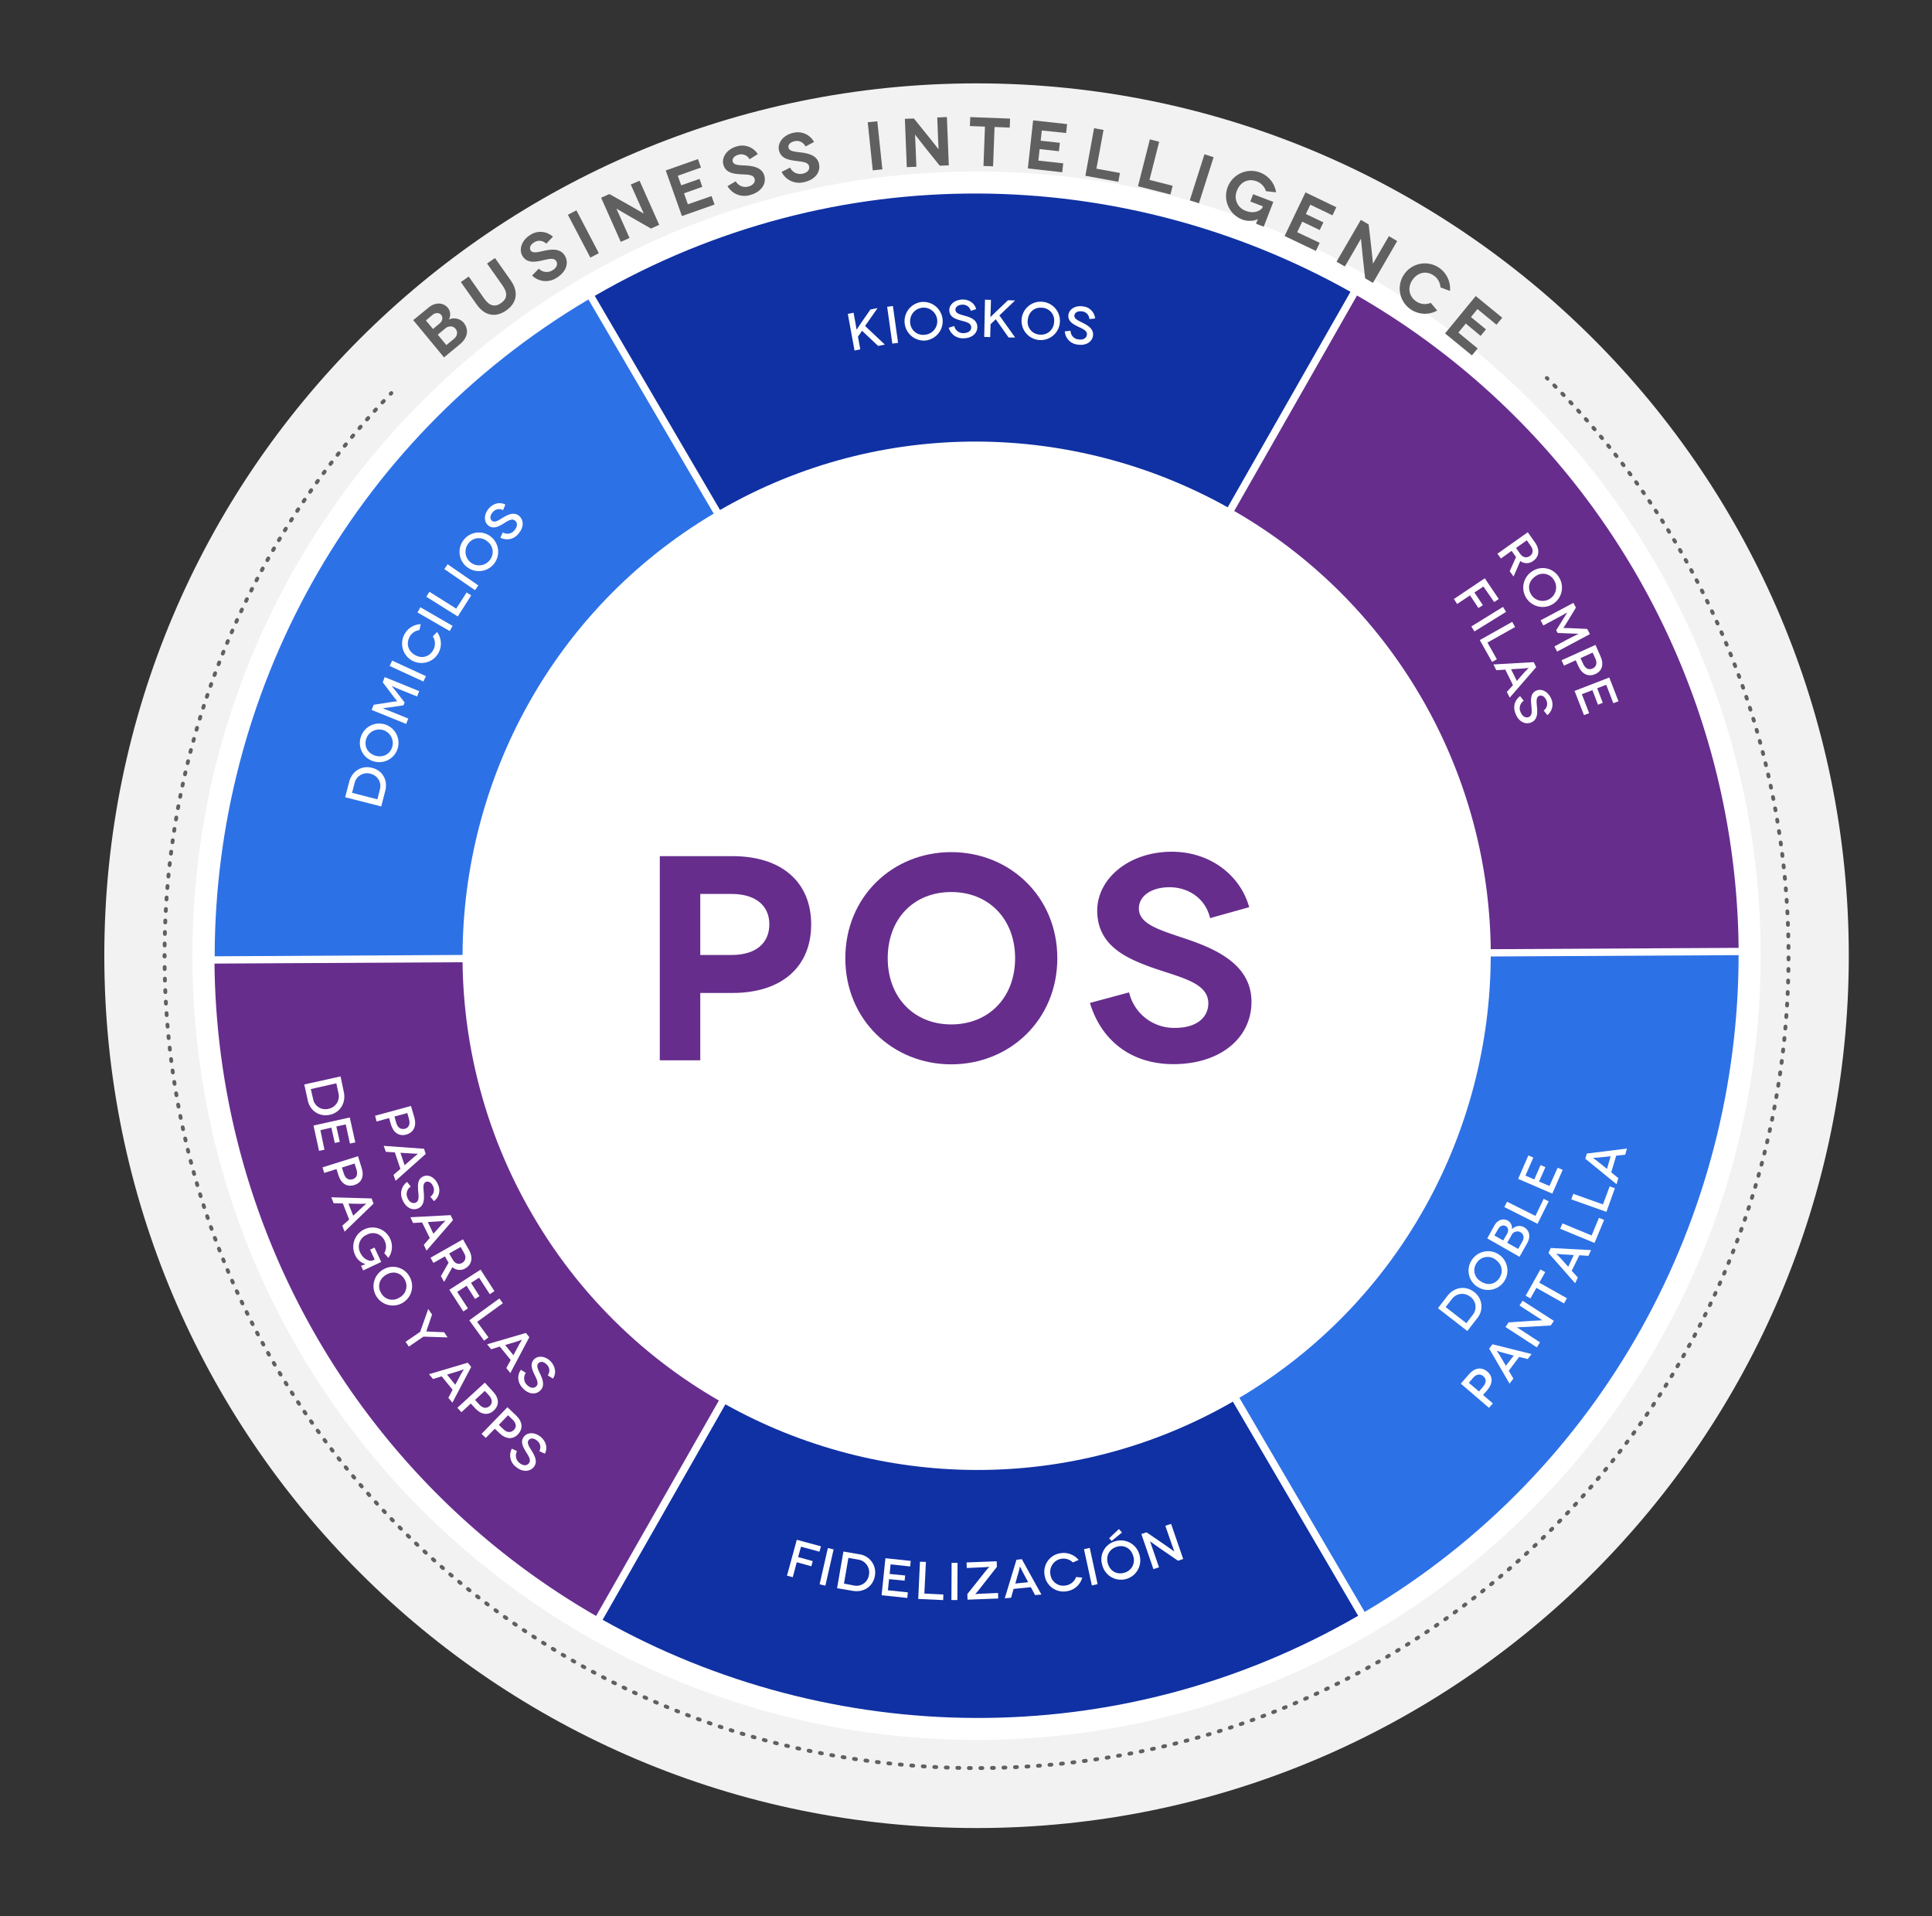
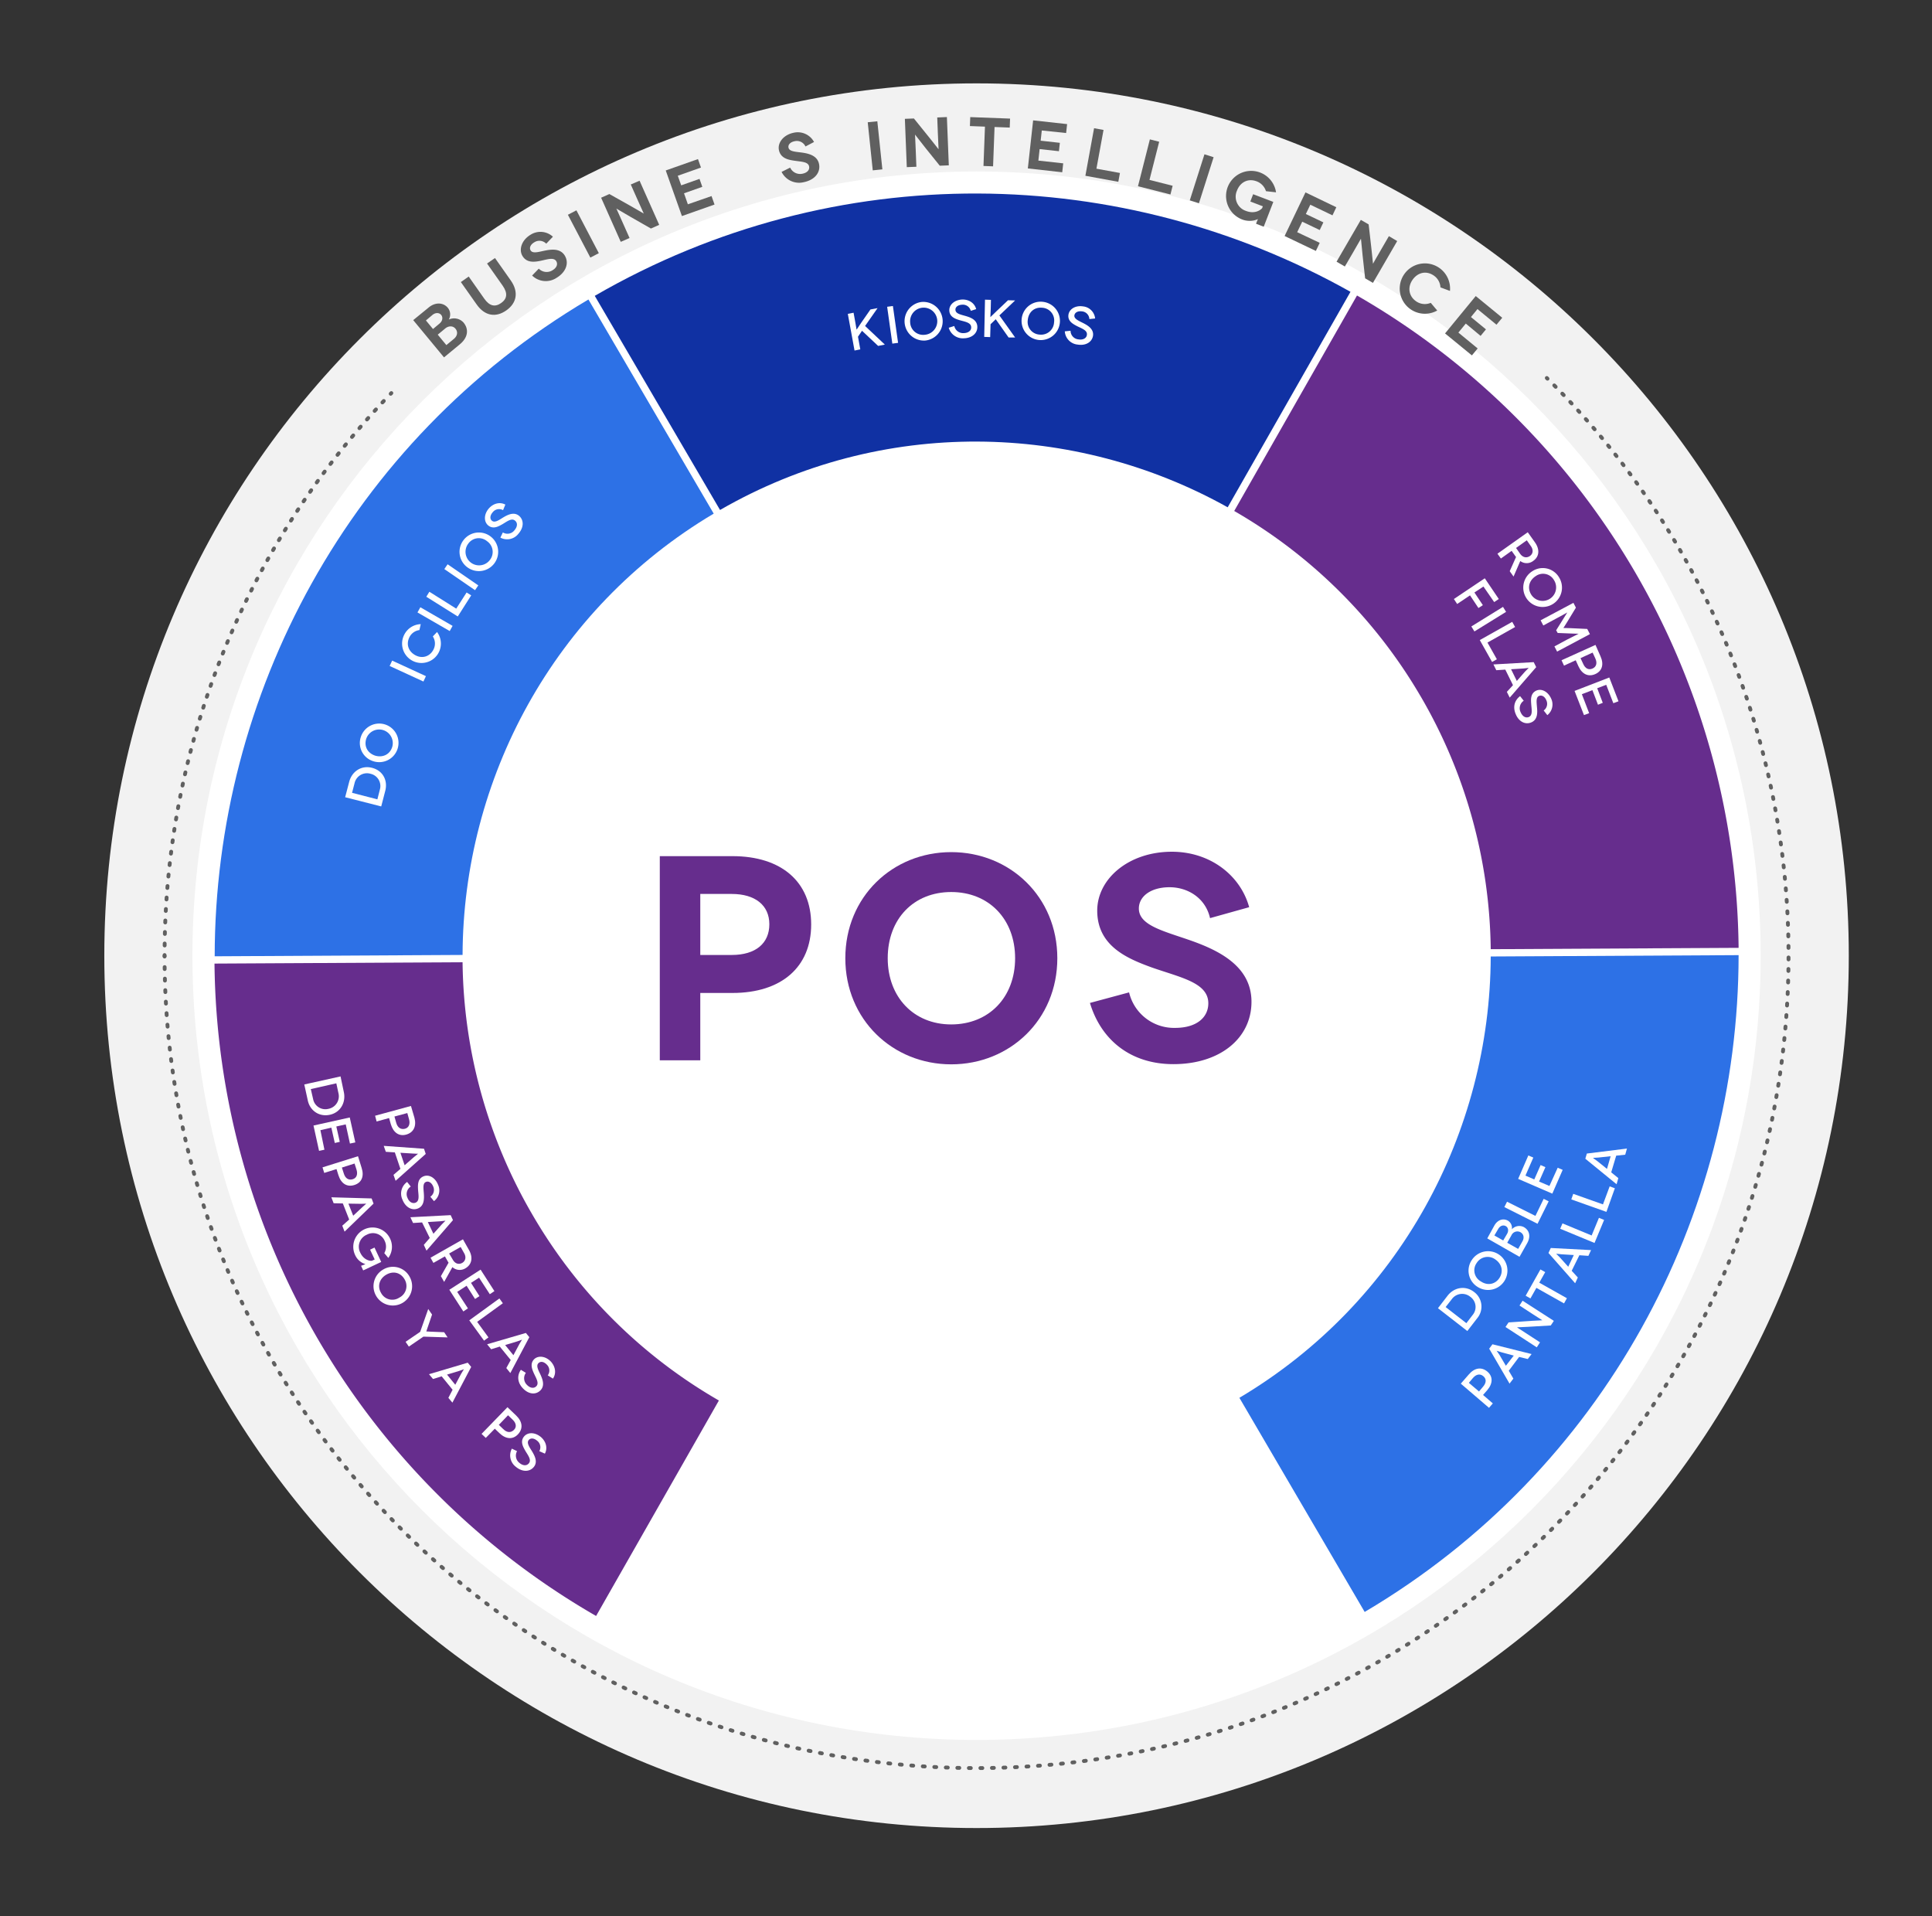
<svg xmlns="http://www.w3.org/2000/svg" id="Layer_1" data-name="Layer 1" viewBox="0 0 1007 998.58">
  <rect x="0" y="0" width="1007" height="998.58" fill="#333333" stroke="none" />
  <defs>
    <style>.cls-1{fill:#f2f2f2;}.cls-2{fill:#fff;}.cls-3{fill:#2d71e6;}.cls-4{fill:#662d8d;}.cls-5{fill:#1031a3;}.cls-6,.cls-7,.cls-8{fill:none;stroke:#606060;stroke-linecap:round;stroke-linejoin:round;stroke-width:2px;}.cls-7{stroke-dasharray:1 5.01;}.cls-8{stroke-dasharray:1 5;}.cls-9{fill:#606060;}</style>
  </defs>
  <title>POS</title>
  <path class="cls-1" d="M54.37,498.08C54.37,247,257.94,43.45,509,43.45S963.63,247,963.63,498.08,760.06,952.7,509,952.7,54.37,749.14,54.37,498.08" />
  <path class="cls-2" d="M100.3,498.08c0-225.7,183-408.7,408.7-408.7s408.7,183,408.7,408.7-183,408.7-408.7,408.7-408.7-183-408.7-408.7" />
  <path class="cls-2" d="M250.28,498.08c0-142.88,115.84-258.73,258.72-258.73S767.72,355.2,767.72,498.08,651.88,756.8,509,756.8,250.28,641,250.28,498.08" />
  <path class="cls-3" d="M372,267.68l-65.3-111.6c-125,74-194.7,206.4-194.8,342.3l129.2-.7c.3-91.3,47.1-180.2,130.9-230" />
  <path class="cls-4" d="M740.4,362.78A267.11,267.11,0,0,1,777,494.68l129.2-.7A397,397,0,0,0,707.3,154l-64,112.3a266.44,266.44,0,0,1,97.1,96.5" />
  <path class="cls-5" d="M639.9,264.38l64-112.3c-118.5-66.6-268.1-70.7-393.9,2.1l65.3,111.6c84.5-48.7,184.9-45.9,264.6-1.4" />
-   <path class="cls-5" d="M378.1,731.88l-64,112.3c118.5,66.5,268.1,70.6,393.8-2.1l-65.3-111.6c-84.4,48.6-184.8,45.9-264.5,1.4" />
  <path class="cls-3" d="M646,728.48l65.3,111.6c125-73.9,194.8-206.4,194.9-342.3l-129.2.7c-.3,91.3-47.2,180.2-131,230" />
  <path class="cls-4" d="M277.7,633.38a267.11,267.11,0,0,1-36.6-131.9l-129.3.7a397,397,0,0,0,198.9,340l64-112.3a265.42,265.42,0,0,1-97-96.5" />
  <path class="cls-2" d="M457.7,180.28l-8.4-7.9-2.1,3.1,1.2,6.6-3,.6-3.5-19.1,3-.6.8,4.4c.6,3.1.7,4.4.8,4.4h0s1.1-1.6,2.4-3.6l4.8-6.9,3.7-.7-6.5,9.3,10.3,9.7Z" />
  <path class="cls-2" d="M465.1,179.08l-2.7-19.2,3-.4,2.7,19.2Z" />
  <path class="cls-2" d="M480.3,157.38a10.09,10.09,0,0,1,1.9,20.1,10.1,10.1,0,0,1-1.9-20.1Zm1.6,17.1a7.08,7.08,0,1,0-7.5-6.4A6.76,6.76,0,0,0,481.9,174.48Z" />
  <path class="cls-2" d="M506,162a4.25,4.25,0,0,0-4.5-3.2c-2.2.1-3.6,1.2-3.5,2.7.1,1.9,2.5,2.4,5,3.1,2.8.8,6.3,2,6.4,5.7.1,3.3-2.7,5.9-7,6a7.61,7.61,0,0,1-7.9-5.5l2.9-.9a4.7,4.7,0,0,0,5,3.7c2.5-.1,3.9-1.4,3.8-3.1-.1-2.4-3.1-2.8-5.9-3.6-2.3-.7-5.4-1.7-5.5-5.1-.1-3,2.7-5.5,6.7-5.7,3.6-.1,6.5,1.9,7.3,5Z" />
  <path class="cls-2" d="M525.7,175.88l-6.7-9.5-2.7,2.6-.2,6.7-3.1-.1.4-19.4,3.1.1-.1,4.5c-.1,3.1-.2,4.5-.2,4.5h0s1.4-1.4,3.1-3l6.1-5.8,3.7.1-8.2,7.8,8.2,11.5Z" />
  <path class="cls-2" d="M543.4,157.28a10,10,0,1,1-10.9,9.1A9.93,9.93,0,0,1,543.4,157.28Zm-1.5,17.1a6.76,6.76,0,0,0,7.5-6.4,6.62,6.62,0,0,0-6.2-7.6c-4-.4-7.1,2.2-7.5,6.4A6.61,6.61,0,0,0,541.9,174.38Z" />
  <path class="cls-2" d="M567.8,166.28a4.2,4.2,0,0,0-3.8-4c-2.1-.3-3.7.5-4,2-.3,1.8,2,2.8,4.4,4,2.6,1.3,5.8,3.2,5.3,6.7-.5,3.3-3.8,5.3-8,4.6a7.38,7.38,0,0,1-6.7-6.9l3-.3a4.52,4.52,0,0,0,4.2,4.5c2.4.4,4.1-.7,4.3-2.3.4-2.4-2.5-3.3-5.1-4.6-2.1-1.1-5-2.6-4.5-6,.5-3,3.7-4.9,7.6-4.3a7,7,0,0,1,6.3,6.3Z" />
  <path class="cls-2" d="M786.9,297.68l3.3-7.4c-.1-.1-.2-.3-.4-.5l-1.9-2.7-5.6,4-1.8-2.5,15.8-11.2,3.7,5.2c2.7,3.8,2.3,7.5-.8,9.7a5.55,5.55,0,0,1-6.8.1l-3.5,8.1Zm5.4-9.1c1.5,2.1,3.5,2.3,5.1,1.2s2-3.1.5-5.2l-2.1-3-5.6,4Z" />
  <path class="cls-2" d="M812.6,300.88a10.09,10.09,0,1,1-13.9-3.2A9.85,9.85,0,0,1,812.6,300.88Zm-14.5,9a7,7,0,0,0,11.9-7.5,6.57,6.57,0,0,0-9.6-2.1C796.9,302.58,796,306.48,798.1,309.88Z" />
  <path class="cls-2" d="M828.7,330.48l-17.1,9.1-1.4-2.7,6.5-3.5c3.1-1.6,6.1-3.1,6.1-3.1h0s-2.4-.1-3.4-.1l-7.5-.3-.8-1.4,4-6.4c.5-.9,1.8-2.8,1.8-2.9h0s-2.9,1.7-6,3.3l-6.5,3.5-1.4-2.7,17.1-9.1,1.3,2.5-4.5,7.4c-1.6,2.7-2.1,3.2-2,3.2h0s.7,0,3.8.1l8.6.4Z" />
  <path class="cls-2" d="M834.2,342c1.9,4.2.9,7.7-2.7,9.3s-6.9.1-8.8-4.1l-1.4-3.1-6.1,2.8-1.3-2.8,17.7-8Zm-9,4c1.1,2.5,2.9,3.3,4.9,2.4s2.5-2.9,1.4-5.3l-1.4-3-6.3,2.9Z" />
  <path class="cls-2" d="M828.3,371.68l-2.7,1-4.9-12.6,18.1-7,4.8,12.4-2.7,1-3.7-9.6-4.7,1.8,2.9,7.6-2.5,1-2.9-7.6-5.5,2.1Z" />
  <path class="cls-2" d="M773.2,305.68l-4.7,3.1,4.4,6.6-2.3,1.5-4.4-6.6-6.7,4.5-1.7-2.6,16.1-10.8,7.3,10.8-2.4,1.6Z" />
  <path class="cls-2" d="M766.9,326.48l16.5-10.2,1.6,2.6-16.5,10.2Z" />
  <path class="cls-2" d="M780.2,343.58l-2.5,1.4-6.4-11.4,16.9-9.5,1.5,2.7-14.4,8.1Z" />
  <path class="cls-2" d="M788.6,357.08l-4-8.1-4.7.3-1.5-3,21-1.2,1.3,2.6-13.8,15.9-1.5-3Zm2-2.2,4.3-4.9,1.9-1.9h0s-1.5.2-2.7.3l-6.5.4Z" />
  <path class="cls-2" d="M804.6,370.28A4.26,4.26,0,0,0,806,365c-.8-2-2.4-2.9-3.8-2.3-1.7.7-1.3,3.2-1.1,5.8.3,2.9.4,6.6-3,8-3.1,1.3-6.5-.4-8.1-4.4-1.6-3.8-.5-7.2,2.3-9.3l1.9,2.4a4.71,4.71,0,0,0-1.6,6c1,2.3,2.7,3.1,4.2,2.5,2.2-.9,1.5-3.9,1.3-6.8-.2-2.4-.4-5.6,2.7-7,2.8-1.2,6.1.6,7.7,4.2a7.08,7.08,0,0,1-2,8.6Z" />
  <path class="cls-2" d="M754.5,675.28c3.4-4.4,9.3-5.5,13.9-1.9a9.46,9.46,0,0,1,1.5,13.7l-5.1,6.6-15.3-11.9Zm13.1,10a6.48,6.48,0,0,0-1.2-9.4,6.67,6.67,0,0,0-9.7,1.2l-3.2,4.1,10.8,8.4Z" />
  <path class="cls-2" d="M767.2,656.58a10.1,10.1,0,1,1,2.8,14A9.91,9.91,0,0,1,767.2,656.58Zm14.3,9.5c2.2-3.3,1.4-7.3-2.1-9.7a6.72,6.72,0,0,0-9.7,1.8,6.58,6.58,0,0,0,2.1,9.6C775.3,670.18,779.3,669.38,781.5,666.08Z" />
  <path class="cls-2" d="M778.9,638.68c1.7-3,4.6-3.9,7.1-2.5a4.42,4.42,0,0,1,2,4.5h0a5.2,5.2,0,0,1,6.2-1.2c2.9,1.6,3.9,4.8,1.7,8.6L792,655l-16.8-9.6Zm6.6,4.4c1-1.7.6-3.4-.7-4.1s-2.9-.2-3.9,1.5l-2,3.4,4.6,2.6Zm8,3.9c1.1-1.9.7-3.8-1-4.8a3.39,3.39,0,0,0-4.7,1.6l-2.2,3.9,5.7,3.2Z" />
  <path class="cls-2" d="M804.6,624.78l2.6,1.3-5.8,11.7-17.3-8.7,1.4-2.8,14.8,7.4Z" />
  <path class="cls-2" d="M811.9,608.58l2.6,1.1-5.4,12.4-17.8-7.7,5.3-12.2,2.6,1.1-4.1,9.4,4.6,2,3.3-7.5,2.5,1.1-3.3,7.5,5.4,2.3Z" />
  <path class="cls-2" d="M765.6,716.28c3-3.5,6.6-4,9.6-1.5s3,6.2,0,9.7L773,727l5.1,4.4-2,2.3-14.7-12.6Zm7.4,6.4c1.8-2.1,1.8-4.1.1-5.5s-3.7-1-5.4,1l-2.1,2.5,5.3,4.5Z" />
  <path class="cls-2" d="M791.8,707.18l-5.4,7.2,2.4,4.1-2,2.6-10.6-18.2,1.7-2.3,20.4,5.1-2,2.6Zm-2.8-.7-6.3-1.7c-1.1-.3-2.5-.8-2.6-.8h0s.9,1.3,1.5,2.2l3.3,5.6Z" />
  <path class="cls-2" d="M793.6,677.88l16.3,10.5-1.6,2.4-11.8.7c-2.9.2-5.8.2-5.8.3h0s2.2,1.4,5.1,3.3l6.9,4.5-1.7,2.6-16.3-10.6,1.6-2.4,11.9-.8c2.3-.1,5.7-.3,5.7-.3h0s-2.4-1.5-5-3.2l-6.9-4.5Z" />
  <path class="cls-2" d="M802.9,661.58l2.5,1.4-3.1,5.5,14.4,8.1-1.5,2.7-14.4-8.1-3.1,5.5-2.5-1.4Z" />
  <path class="cls-2" d="M823.2,654.18l-4,8.1,3.2,3.5-1.4,3L807.1,653l1.2-2.6,21,1.1-1.4,3Zm-2.9-.1-6.5-.4c-1.1-.1-2.7-.3-2.7-.3h0l1.9,1.9,4.4,4.9Z" />
  <path class="cls-2" d="M833.4,634.68l2.7,1.1-5,12-17.9-7.4,1.2-2.8,15.2,6.3Z" />
  <path class="cls-2" d="M839,618.28l2.7,1-4.4,12.3-18.3-6.5,1-2.9,15.5,5.5Z" />
  <path class="cls-2" d="M842.4,602.28l-2.6,8.7,3.7,3-.9,3.2-16.3-13.3.8-2.7,20.9-2.6-.9,3.2Zm-2.9.3-6.5.7c-1.1.1-2.7.1-2.7.2h0s1.3.9,2.2,1.6l5.1,4.1Z" />
  <path class="cls-2" d="M417.5,806.08l-1.5,5.4,7.6,2.1-.7,2.7-7.6-2.1-2.1,7.8-3-.8,5.1-18.7,12.6,3.4-.8,2.8Z" />
  <path class="cls-2" d="M427.2,825.68l4.3-18.9,3,.7-4.3,18.9Z" />
  <path class="cls-2" d="M447.8,810a9.56,9.56,0,0,1,8.2,11.3c-1,5.7-6,8.7-11.4,7.8l-8.3-1.4,3.3-19.1Zm-2.7,16.3a6.52,6.52,0,0,0,7.8-5.5,6.71,6.71,0,0,0-5.6-8l-5.1-.9-2.3,13.4Z" />
  <path class="cls-2" d="M473.2,829.88l-.3,2.9-13.4-1.4,2-19.3,13.2,1.4-.3,2.9-10.2-1.1-.5,5,8.1.8-.3,2.7-8.1-.8-.6,5.8Z" />
  <path class="cls-2" d="M491.7,831l-.1,2.9-13-.6.9-19.4,3.1.1-.8,16.5Z" />
  <path class="cls-2" d="M495.9,833.88l.1-19.4h3.1l-.1,19.4Z" />
  <path class="cls-2" d="M519.6,816.58l-9.8,12.5-1.5,1.7h0s1.2-.1,2.7-.2l9.2-.4.1,2.9-16,.6-.1-2.9,10-12.6c.6-.7,1.5-1.6,1.5-1.6h0l-2.7.2-9.1.4-.1-2.9,15.7-.6Z" />
  <path class="cls-2" d="M537.3,827.18l-9,.9-1.3,4.6-3.3.3,6.1-20.1,2.8-.3L542.8,831l-3.3.3Zm-1.4-2.6-3.1-5.8a24.44,24.44,0,0,0-1.2-2.4h0s-.3,1.5-.6,2.6l-1.8,6.3Z" />
  <path class="cls-2" d="M559.2,814.28a6.94,6.94,0,0,0-11.7,6.2,6.73,6.73,0,0,0,8,5.8,6.86,6.86,0,0,0,5.4-4.4l3.2.3a9.8,9.8,0,0,1-8,7.1,9.92,9.92,0,0,1-11.6-8.2,9.79,9.79,0,0,1,8.2-11.6,10.13,10.13,0,0,1,9.5,3.5Z" />
  <path class="cls-2" d="M569.1,826.28l-4.1-18.9,3-.7,4.1,18.9Z" />
  <path class="cls-2" d="M581.5,803.18a10,10,0,0,1,12.4,7.1,10.06,10.06,0,1,1-19.4,5.3A9.77,9.77,0,0,1,581.5,803.18Zm4.4,16.5a6.71,6.71,0,0,0,4.8-8.6c-1.1-4.1-4.7-6.1-8.5-5s-5.9,4.5-4.8,8.6S582.1,820.78,585.9,819.68Zm-1.1-21-5.4,4.4-1.3-1.4,5.1-4.8Z" />
  <path class="cls-2" d="M610.4,794.18l6.3,18.3-2.7.9-9.8-6.7c-2.4-1.7-4.7-3.4-4.8-3.4h0s.9,2.4,2,5.7l2.7,7.8-2.9,1-6.3-18.3,2.7-.9,9.8,6.7c1.9,1.3,4.6,3.3,4.7,3.3h0s-1-2.7-2-5.6l-2.7-7.8Z" />
  <path class="cls-2" d="M216,582.48c1.2,4.4-.4,7.7-4.2,8.8s-6.8-1-8.1-5.4l-.9-3.2-6.5,1.8-.8-3,18.7-5.1Zm-9.5,2.6c.7,2.6,2.4,3.7,4.5,3.2s2.9-2.5,2.2-5l-.9-3.2-6.7,1.8Z" />
  <path class="cls-2" d="M208.7,609.18l-2.9-8.6-4.7-.3-1.1-3.1,21,1.5.9,2.7-15.7,14-1.1-3.1Zm2.2-1.9,4.9-4.3c.9-.7,2.1-1.7,2.1-1.7h0s-1.5,0-2.7-.1l-6.5-.4Z" />
  <path class="cls-2" d="M224.3,623.68a4.26,4.26,0,0,0,1.5-5.3c-.8-2-2.4-3-3.8-2.4-1.7.7-1.3,3.2-1.1,5.8.2,2.9.3,6.6-3,8-3.1,1.3-6.5-.5-8.1-4.5a7.43,7.43,0,0,1,2.4-9.3l1.9,2.4a4.64,4.64,0,0,0-1.7,5.9c.9,2.3,2.7,3.1,4.2,2.5,2.2-.9,1.5-3.9,1.3-6.8-.1-2.4-.3-5.6,2.8-6.9,2.8-1.2,6.1.6,7.6,4.3a7,7,0,0,1-2.1,8.6Z" />
  <path class="cls-2" d="M224,645.18l-4-8.1-4.7.3-1.4-3,21-1.1,1.2,2.6-13.8,15.9-1.4-3Zm1.9-2.2,4.4-4.9,1.9-1.9h0s-1.5.2-2.7.3l-6.5.4Z" />
  <path class="cls-2" d="M229.8,665.08l4-7c-.1-.2-.2-.3-.3-.5l-1.6-2.8-6,3.4-1.5-2.7,16.9-9.6,3.1,5.5c2.3,4,1.5,7.7-1.8,9.6a5.7,5.7,0,0,1-6.8-.6l-4.3,7.7Zm6.2-8.6c1.3,2.3,3.3,2.6,4.9,1.7s2.3-2.9,1-5.1l-1.8-3.2-6,3.4Z" />
  <path class="cls-2" d="M243.9,681.88l-2.4,1.6-7.3-11.3,16.3-10.5,7.2,11.2-2.4,1.6-5.6-8.6-4.2,2.7,4.4,6.9-2.3,1.5-4.4-6.9-4.9,3.2Z" />
  <path class="cls-2" d="M254.6,697l-2.3,1.7-7.7-10.6,15.7-11.4,1.8,2.5-13.4,9.7Z" />
  <path class="cls-2" d="M266.2,708.78l-5.7-7-4.5,1.4-2.1-2.6,20.2-5.9,1.8,2.2-9.9,18.7-2.1-2.6Zm1.4-2.5,3.1-5.8c.6-1,1.4-2.3,1.4-2.3h0s-1.5.5-2.5.9l-6.3,1.9Z" />
  <path class="cls-2" d="M285.5,716.78a4.24,4.24,0,0,0-.4-5.5c-1.5-1.6-3.2-2-4.4-.9-1.4,1.3-.2,3.5.9,5.8,1.2,2.6,2.6,6.1-.1,8.6-2.5,2.3-6.2,1.8-9.1-1.4-2.8-3-2.9-6.7-.9-9.5l2.6,1.6a4.77,4.77,0,0,0,.5,6.2c1.7,1.8,3.6,2,4.8.9,1.8-1.6.1-4.2-1.1-6.8-1-2.2-2.2-5.2.2-7.5,2.2-2,6-1.5,8.7,1.4,2.4,2.7,2.8,6.2,1,8.8Z" />
  <path class="cls-2" d="M179.2,569.08c1.2,5.4-1.7,10.7-7.3,11.9s-10.4-2.2-11.5-7.6l-1.8-8.2,18.9-4.2Zm-16,3.7a6.5,6.5,0,0,0,8,5.1,6.67,6.67,0,0,0,5.2-8.2l-1.1-5.1-13.3,3Z" />
  <path class="cls-2" d="M169.1,599.18l-2.8.6-2.9-13.2,18.9-4.2,2.9,13-2.8.6-2.2-10-4.9,1.1,1.8,8-2.6.6-1.8-8L167,589Z" />
  <path class="cls-2" d="M188.5,608.68c1.4,4.4,0,7.7-3.8,8.9s-6.9-.7-8.3-5.1l-1-3.2-6.4,2-.9-2.9,18.5-5.8Zm-9.3,2.9c.8,2.6,2.5,3.6,4.6,3s2.8-2.6,2-5.1l-1-3.1-6.6,2.1Z" />
  <path class="cls-2" d="M182,635.58l-3.3-8.4-4.8-.1-1.2-3.1,21,.6,1,2.7-15.1,14.6-1.2-3.1Zm2.1-2,4.8-4.5c.8-.8,2-1.7,2-1.8h0s-1.5.1-2.7.1l-6.6-.1Z" />
  <path class="cls-2" d="M190.4,658.78a8.53,8.53,0,0,1-5.3-4.7,10.06,10.06,0,0,1,18.2-8.6,9.82,9.82,0,0,1-.9,10.1l-2.1-2.5a6.87,6.87,0,0,0,.2-6.4,6.65,6.65,0,0,0-9.3-3.2,6.77,6.77,0,0,0-3.4,9.4c1.5,3.2,4.2,4.3,6,4.2l1.5-.7-2.4-5.1,2.3-1.1,3.5,7.5-9.4,4.4-1.1-2.4c1.7-.6,2.2-.8,2.2-.9Z" />
  <path class="cls-2" d="M213.5,665.38a10.05,10.05,0,1,1-17.5,9.9,10,10,0,0,1,3.8-13.7A9.87,9.87,0,0,1,213.5,665.38Zm-14.9,8.4a6.6,6.6,0,0,0,9.5,2.5,6.75,6.75,0,0,0,2.8-9.5c-2-3.5-5.8-4.6-9.5-2.5S196.6,670.38,198.6,673.78Z" />
  <path class="cls-2" d="M233.3,697l-12.6-.4-7.6,5.2-1.7-2.5,7.6-5.2,4.2-11.9,2,2.9-2.4,7c-.3.8-.6,1.8-.6,1.8h0s1,0,1.9.1l7.4.3Z" />
  <path class="cls-2" d="M235.9,724.28l-5.7-7-4.5,1.4-2.1-2.5,20.2-6,1.8,2.2L235.8,731l-2.1-2.5Zm1.4-2.6,3.1-5.8c.6-1,1.4-2.3,1.4-2.3h0s-1.5.5-2.5.9l-6.3,1.9Z" />
-   <path class="cls-2" d="M257.1,725.38c3.1,3.4,3.2,7,.3,9.7s-6.5,2.3-9.7-1.1l-2.3-2.5-4.9,4.5-2.1-2.3,14.3-13.1Zm-7.3,6.6c1.8,2,3.8,2.2,5.4.8s1.5-3.5-.3-5.5l-2.2-2.4-5.1,4.7Z" />
  <path class="cls-2" d="M269.1,737.78c3.3,3.2,3.6,6.8.9,9.7s-6.4,2.6-9.7-.6l-2.4-2.3-4.7,4.8-2.2-2.1,13.5-13.9Zm-6.8,7c1.9,1.9,3.9,2,5.5.5s1.3-3.6-.6-5.4l-2.4-2.3-4.8,5Z" />
  <path class="cls-2" d="M281.1,756.28a4.2,4.2,0,0,0-1.1-5.4c-1.6-1.4-3.4-1.6-4.4-.4-1.2,1.4.2,3.5,1.6,5.7,1.5,2.5,3.3,5.8.9,8.5-2.2,2.5-6,2.5-9.3-.3a7.44,7.44,0,0,1-2-9.4l2.7,1.3a4.81,4.81,0,0,0,1.2,6.1c1.9,1.6,3.8,1.6,4.9.3,1.6-1.8-.4-4.2-1.8-6.6-1.2-2.1-2.8-4.9-.6-7.5,2-2.3,5.7-2.2,8.8.4,2.7,2.4,3.5,5.8,2,8.6Z" />
  <path class="cls-2" d="M182,407.48c1.4-5.4,6.3-8.8,12-7.3s8.2,6.7,6.8,12l-2.1,8.1-18.8-4.8Zm16,4a6.55,6.55,0,0,0-4.8-8.2,6.62,6.62,0,0,0-8.4,4.9l-1.3,5,13.2,3.4Z" />
  <path class="cls-2" d="M188.1,384a10.06,10.06,0,1,1,6.4,12.7A9.92,9.92,0,0,1,188.1,384Zm16.3,5.4a7.1,7.1,0,0,0-13.5-4.4c-1.2,3.8.5,7.4,4.6,8.8C199.5,395,203.2,393.18,204.4,389.38Z" />
-   <path class="cls-2" d="M200.5,352.88l18,7.3-1.1,2.8-6.9-2.8c-3.3-1.3-6.3-2.7-6.3-2.7h0s1.4,1.9,2.1,2.7l4.6,5.9-.6,1.5-7.4,1.1a29,29,0,0,0-3.4.5h0s3.1,1.1,6.4,2.5l6.9,2.8-1.1,2.8-18-7.3,1.1-2.7,8.5-1.3a33.43,33.43,0,0,1,3.8-.5h0s-.5-.5-2.4-3l-5.2-6.9Z" />
  <path class="cls-2" d="M220.7,355.18l-17.6-8.1,1.3-2.8,17.6,8.1Z" />
  <path class="cls-2" d="M218.6,328.38a6.77,6.77,0,0,0-5.2,3.7c-1.8,3.6-.6,7.4,3.1,9.4s7.6.6,9.4-2.9a6.79,6.79,0,0,0-.3-6.9l2.2-2.3a10.11,10.11,0,1,1-17.1,1.4,10,10,0,0,1,8.6-5.5Z" />
  <path class="cls-2" d="M234.4,328.88l-16.8-9.7,1.5-2.7,16.8,9.7Z" />
  <path class="cls-2" d="M243.2,308.78l2.4,1.5-7,11L222.2,311l1.6-2.6,14,8.8Z" />
  <path class="cls-2" d="M247.6,307.58l-16-11,1.7-2.5,16,11Z" />
  <path class="cls-2" d="M241.6,281.48a10.06,10.06,0,1,1,1.9,14.1A10,10,0,0,1,241.6,281.48Zm13.7,10.4a6.78,6.78,0,0,0-1.4-9.8,6.7,6.7,0,0,0-9.8,1.2,7.06,7.06,0,0,0,11.2,8.6Z" />
  <path class="cls-2" d="M262.2,265.88a4.2,4.2,0,0,0-5.4,1.1c-1.4,1.6-1.6,3.4-.4,4.4,1.4,1.2,3.5-.2,5.7-1.6,2.5-1.5,5.8-3.2,8.5-.9,2.5,2.2,2.5,6-.4,9.3a7.44,7.44,0,0,1-9.4,2l1.3-2.7a4.58,4.58,0,0,0,6.1-1.2c1.6-1.9,1.6-3.8.3-4.9-1.8-1.6-4.2.4-6.6,1.8-2.1,1.2-4.9,2.8-7.5.6-2.3-2-2.2-5.8.4-8.8,2.4-2.7,5.8-3.5,8.6-2Z" />
  <path class="cls-6" d="M806.23,197l.36.36" />
  <path class="cls-7" d="M810.13,200.87A421.84,421.84,0,0,1,932.22,498.24C932.22,732,742.72,921.45,509,921.45c-232.79,0-421.72-188-423.21-420.44" />
  <path class="cls-6" d="M85.78,498.5v-.26" />
  <path class="cls-6" d="M85.78,498.24v-.5" />
  <path class="cls-8" d="M85.82,492.73A421.7,421.7,0,0,1,201.91,207" />
  <path class="cls-6" d="M203.64,205.22l.34-.36" />
  <path class="cls-4" d="M381.8,446.19c25.5,0,41,13.4,41,35.6s-15.5,35.7-41,35.7H365v35.1H343.9V446.19Zm-.4,51.5c12.5,0,19.6-6.1,19.6-16s-7.4-15.8-19.6-15.8H365v31.8Z" />
  <path class="cls-4" d="M495.8,444.09c30.5,0,55.3,23.2,55.3,55.3s-24.8,55.3-55.3,55.3-55.2-23.3-55.2-55.3S465.2,444.09,495.8,444.09Zm0,89.8c19.6,0,33.3-14.1,33.3-34.5s-13.7-34.5-33.3-34.5-33.1,14-33.1,34.5C462.7,519.69,476.3,533.89,495.8,533.89Z" />
  <path class="cls-4" d="M630.7,478.49c-2.4-10.6-11.7-16.1-21.1-16.1-9.7,0-16,4.7-16,11.1,0,8.5,12,11.5,25.4,16.1,15.5,5.3,33.3,13.5,33.3,32.5s-16.4,32.5-40.7,32.5c-22.3,0-37.7-12.6-43.5-31.9l20.4-5.5a24.06,24.06,0,0,0,24,18.5c11.4,0,17.3-5.6,17.3-12.8,0-10.8-14.4-13.4-29.5-18.7-12.6-4.6-28.4-11.1-28.4-29.6,0-16.6,16.4-30.7,38.9-30.7,19.9,0,35.7,12.2,40.3,28.9Z" />
  <path class="cls-9" d="M223.49,160.21c3.44-2.84,7.61-2.6,9.95.23a5.45,5.45,0,0,1,.5,6.08l0,0a6.66,6.66,0,0,1,7.65,1.57c2.71,3.27,2.62,7.64-2,11.42l-8.16,6.74-16.05-19.42Zm5.62,8.39c1.58-1.31,1.87-3.23.84-4.48s-2.95-1.3-4.53,0L222,167l3.69,4.47Zm7.48,8c1.83-1.52,2.18-3.63.83-5.27s-3.61-1.59-5.35-.15l-3.91,3.23,4.49,5.44Z" />
  <path class="cls-9" d="M258,134.48l8.21,11.66c4.27,6.06,3.12,11.8-2.3,15.62s-11.21,3-15.48-3.11L240.21,147l4.09-2.88,8.16,11.6c2.7,3.82,5.59,4.43,8.74,2.21s3.52-5.12.83-9l-8.17-11.6Z" />
  <path class="cls-9" d="M284.71,127a4.94,4.94,0,0,0-6.25-.71c-2,1.18-2.67,2.89-1.9,4.19,1,1.73,3.85.89,7.12.2,3.8-.81,8.41-1.3,10.72,2.57s.61,8.6-4.33,11.56a10.19,10.19,0,0,1-12.72-1.21l3.48-3.59a5.69,5.69,0,0,0,7.13.85c2.32-1.38,2.84-3.24,2-4.7-1.32-2.19-4.57-1-8.27-.22-3.12.61-7.13,1.2-9.38-2.57-2-3.37-.39-8.24,4.18-11a9.59,9.59,0,0,1,11.7,1Z" />
  <path class="cls-9" d="M307.7,134.25,296,111.93l4.44-2.32,11.68,22.33Z" />
  <path class="cls-9" d="M333.36,94.18l10.23,23-4.31,1.92-10.49-6c-3.33-1.9-7.48-4.4-7.51-4.38h0s1.51,3.31,3.54,7.88l3.31,7.44-4.58,2-10.24-23,4.32-1.91,10.67,6c2.5,1.37,7.22,4.2,7.25,4.18h0s-1.7-3.74-3.43-7.62l-3.35-7.54Z" />
  <path class="cls-9" d="M370.87,102.18l1.56,4.42-17,6L347,88.84l16.8-5.93,1.56,4.41-12.08,4.27,1.78,5,9.54-3.36,1.46,4.14-9.53,3.37,2,5.73Z" />
-   <path class="cls-9" d="M390.69,83a4.93,4.93,0,0,0-5.84-2.34c-2.22.61-3.34,2.08-2.94,3.54.54,1.94,3.47,1.88,6.81,2.07,3.88.24,8.46,1,9.66,5.32s-1.69,8.46-7.24,10A10.18,10.18,0,0,1,379.2,97l4.3-2.53a5.69,5.69,0,0,0,6.65,2.71c2.6-.72,3.6-2.38,3.15-4-.68-2.46-4.14-2.14-7.91-2.4-3.17-.24-7.19-.74-8.36-5-1-3.78,1.8-8,6.94-9.47a9.6,9.6,0,0,1,11,4Z" />
  <path class="cls-9" d="M419.83,76.34a4.94,4.94,0,0,0-5.67-2.74c-2.25.45-3.48,1.84-3.18,3.32.4,2,3.33,2.12,6.65,2.55,3.85.5,8.37,1.57,9.27,6s-2.28,8.32-7.93,9.47a10.17,10.17,0,0,1-11.59-5.36l4.47-2.23a5.7,5.7,0,0,0,6.45,3.17c2.64-.54,3.75-2.12,3.42-3.78-.51-2.5-4-2.42-7.73-3-3.14-.46-7.12-1.23-8-5.54-.78-3.84,2.37-7.9,7.59-9a9.6,9.6,0,0,1,10.71,4.8Z" />
  <path class="cls-9" d="M454.9,88.78l-2.62-25.06,5-.52,2.63,25.06Z" />
  <path class="cls-9" d="M493.54,61l1,25.17-4.71.19L482.29,77c-2.39-3-5.31-6.85-5.35-6.85h0s.18,3.63.38,8.63l.32,8.13-5,.2-1-25.18,4.71-.18L484,71.23c1.82,2.2,5.16,6.57,5.2,6.57h0s-.2-4.1-.37-8.35l-.32-8.23Z" />
  <path class="cls-9" d="M526.47,61.81l-.18,4.68-7.91-.3-.77,20.5-5-.19.77-20.5-7.84-.3.17-4.67Z" />
  <path class="cls-9" d="M554.17,85.13l-.51,4.65-17.93-2,2.76-25.05,17.71,1.95-.51,4.65L543,68l-.58,5.33,10,1.11-.48,4.37-10.06-1.11-.66,6Z" />
  <path class="cls-9" d="M583.74,90.15l-.85,4.6-17.17-3.14,4.53-24.79,4.93.9-3.7,20.19Z" />
  <path class="cls-9" d="M611.21,96.82l-1.15,4.54-16.92-4.29,6.2-24.43,4.85,1.23-5.05,19.89Z" />
  <path class="cls-9" d="M620.14,104.41l7.65-24,4.77,1.52-7.65,24Z" />
  <path class="cls-9" d="M655.65,114.19a10.82,10.82,0,0,1-8.25.18,13.1,13.1,0,1,1,17.7-14.14l-5.25-.59A8,8,0,0,0,655,94.51c-4.4-1.69-8.54.34-10.25,4.81a7.79,7.79,0,0,0,4.65,10.59c4,1.55,7,.14,8.44-1.39l.38-1-6.52-2.5,1.46-3.8,10.52,4-5,12.94-4-1.55c.75-2,1-2.41,1-2.44Z" />
  <path class="cls-9" d="M687.86,126.56l-2,4.22L669.57,123l10.87-22.73L696.52,108l-2,4.22-11.56-5.53-2.32,4.84,9.13,4.36-1.9,4-9.12-4.36-2.63,5.48Z" />
  <path class="cls-9" d="M728.25,125.63l-12.64,21.79-4.08-2.37-1.32-12c-.41-3.81-.82-8.63-.85-8.65l0,0s-1.79,3.17-4.31,7.49l-4.08,7-4.33-2.51,12.65-21.79,4.08,2.36,1.39,12.17c.35,2.83.84,8.31.87,8.33l0,0s2-3.57,4.16-7.25l4.13-7.13Z" />
  <path class="cls-9" d="M750.79,149.77a7.91,7.91,0,0,0-3.44-6.14c-3.87-2.7-8.37-1.72-11.11,2.21s-1.9,8.56,1.8,11.14a7.92,7.92,0,0,0,7.7.85l3.37,4a13.12,13.12,0,1,1,6.64-10.21Z" />
  <path class="cls-9" d="M770.19,181.6l-3,3.62-14-11.45,16-19.48L783,165.6l-3,3.62-9.91-8.14-3.4,4.15,7.82,6.42-2.79,3.4L764,168.63l-3.86,4.7Z" />
</svg>